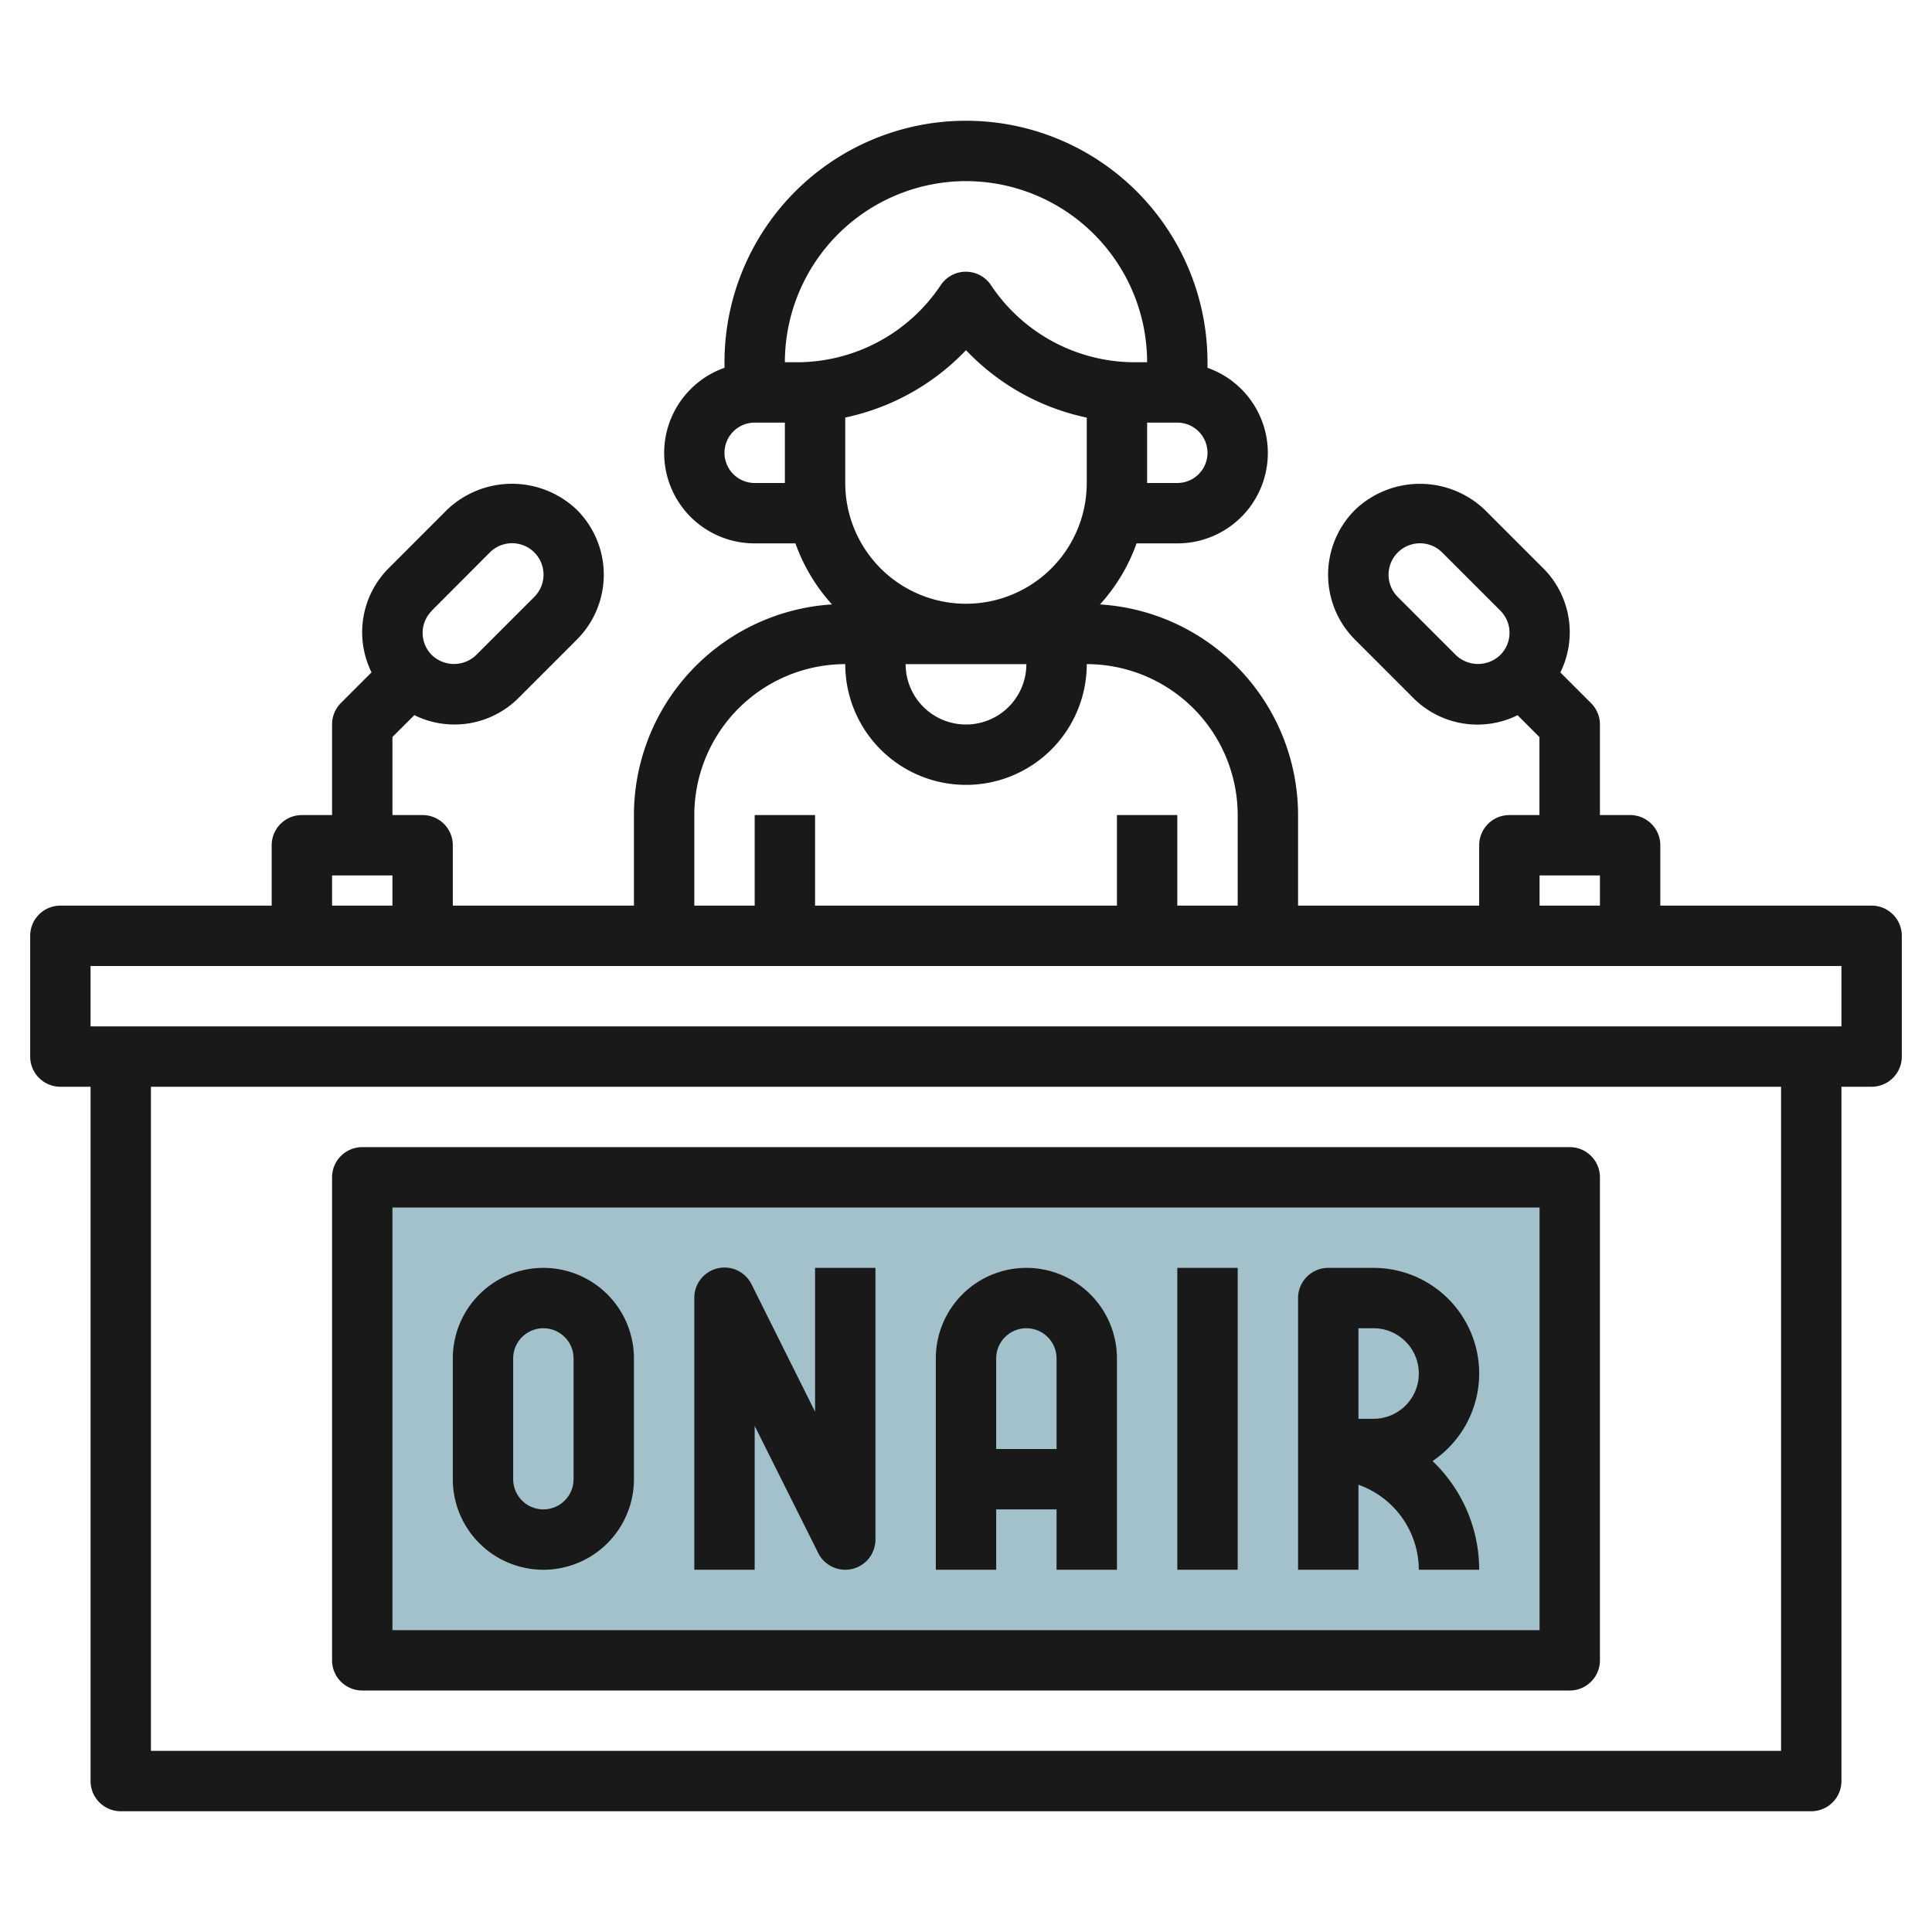
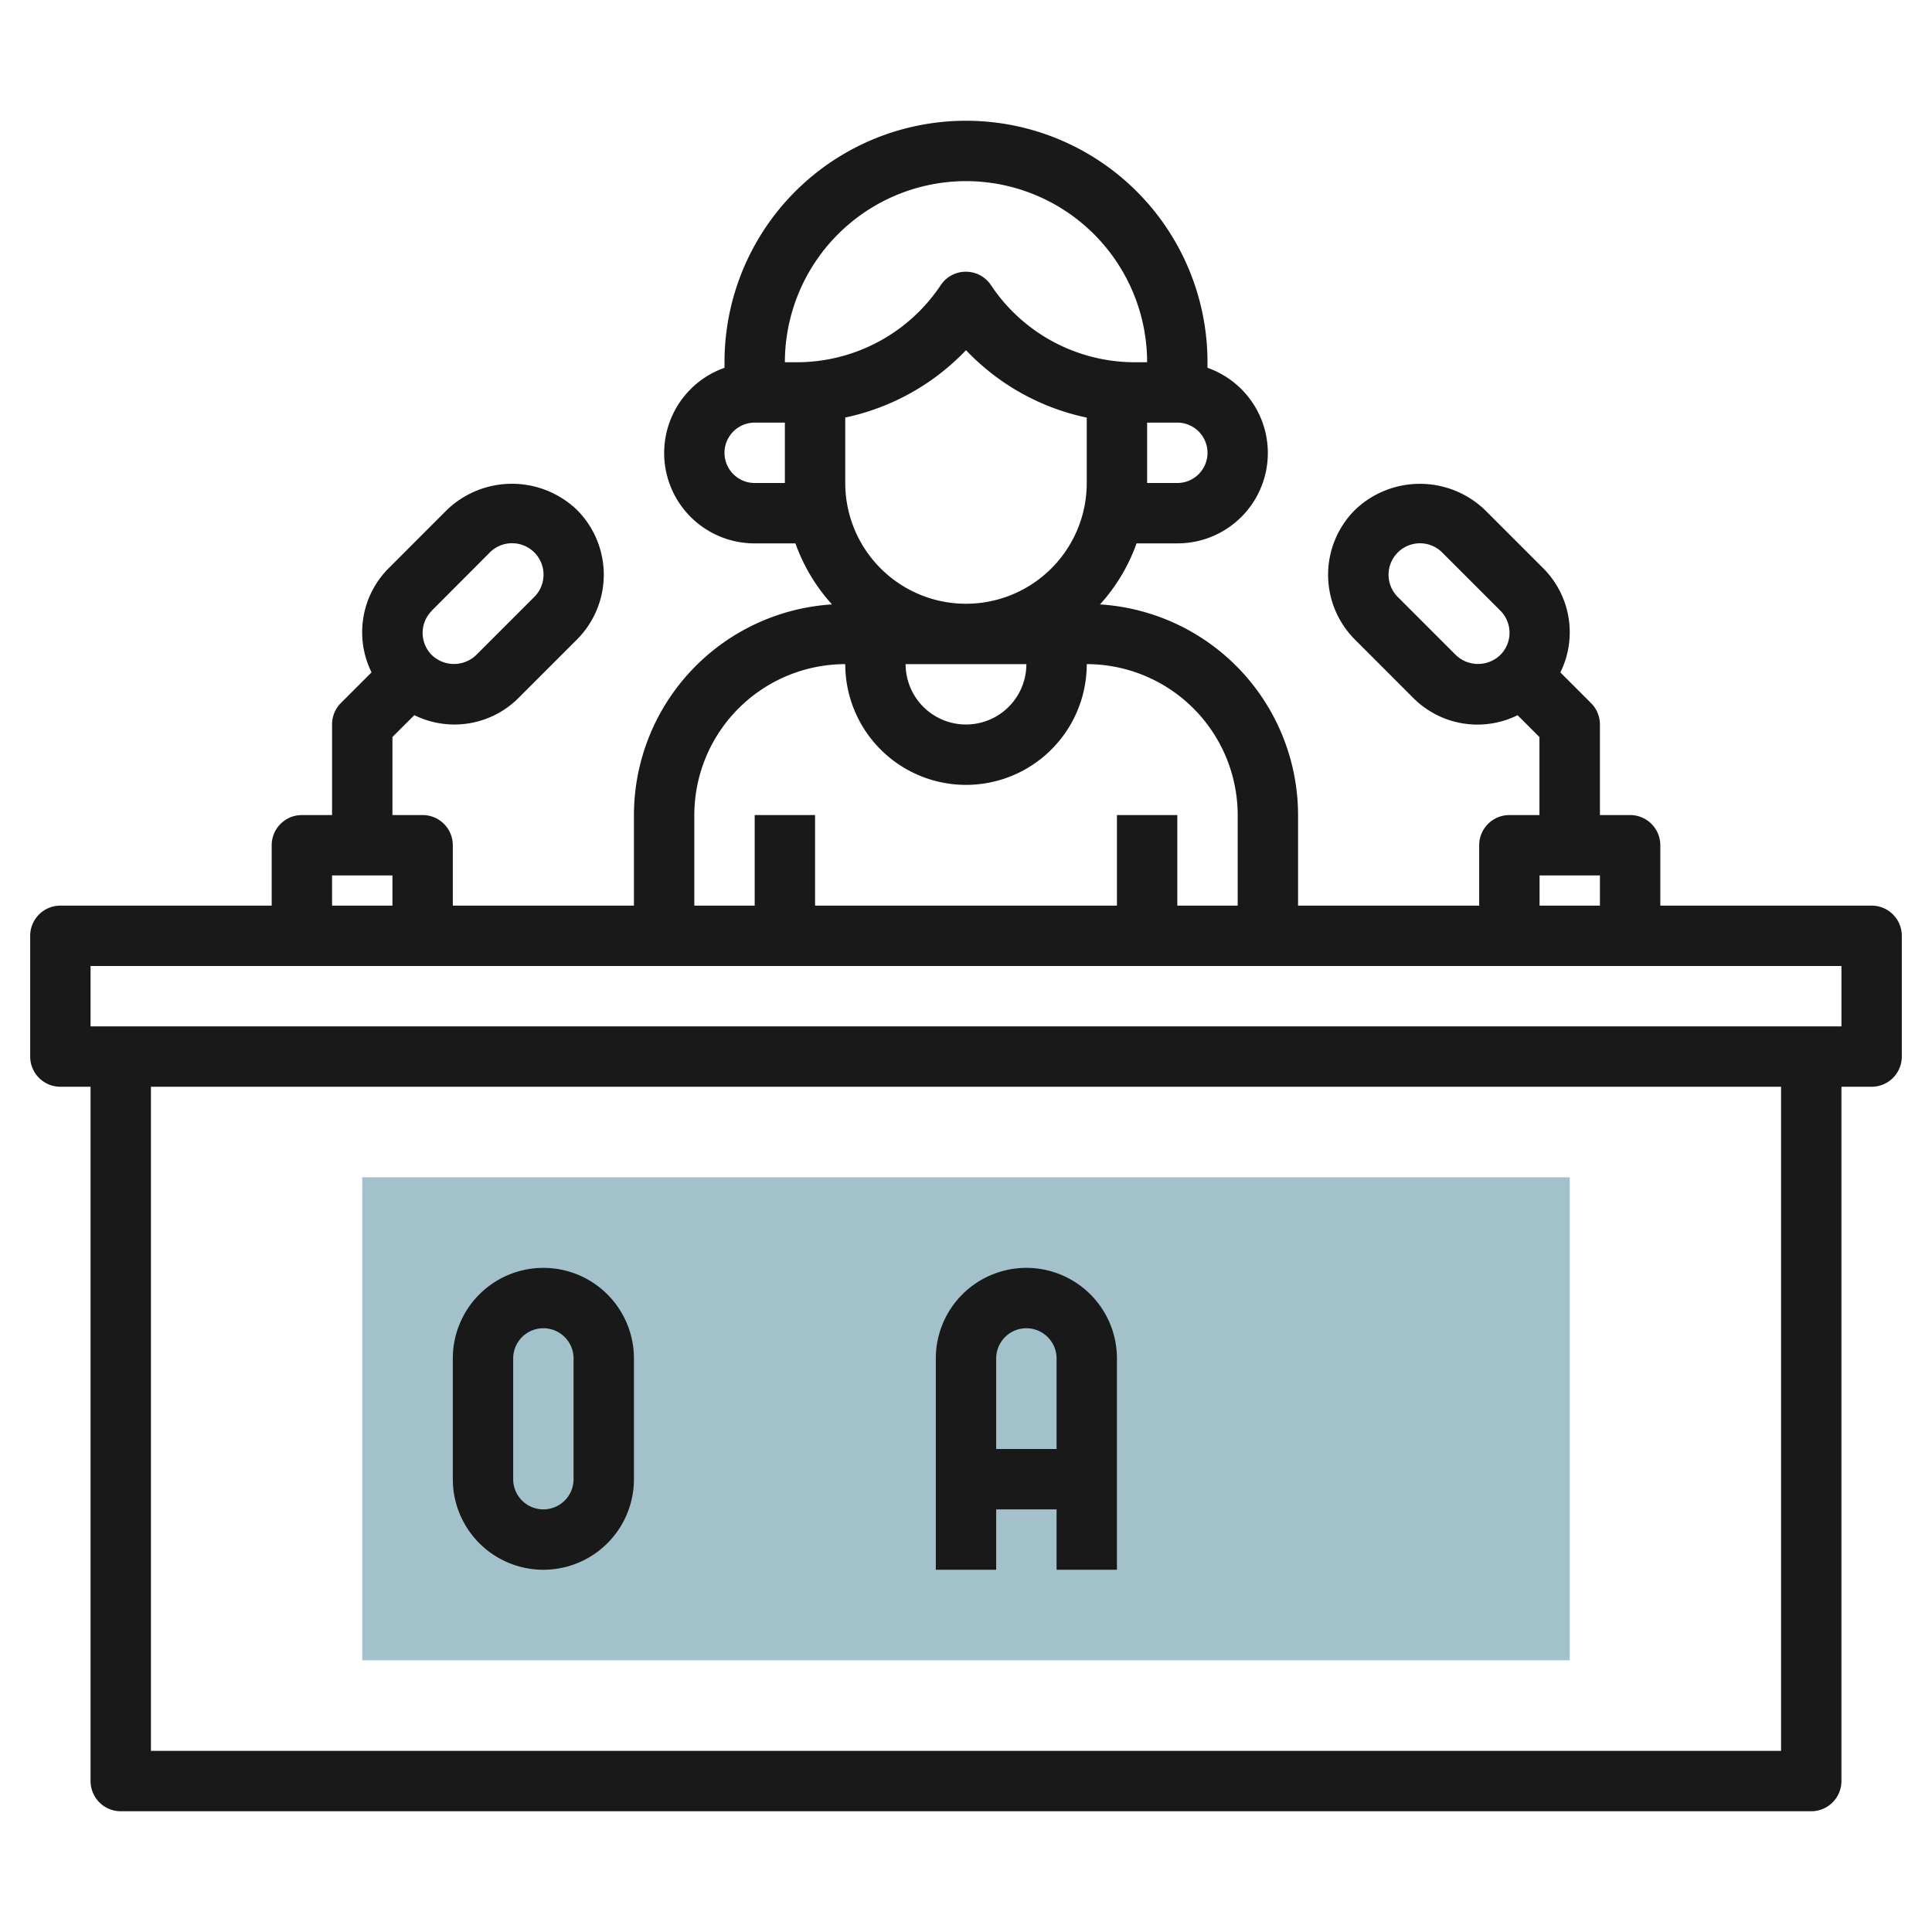
<svg xmlns="http://www.w3.org/2000/svg" height="512" viewBox="0 0 64 64" width="512">
  <g id="Layer_20" data-name="Layer 20">
    <path d="m12 39h40v16h-40z" fill="#a3c1ca" />
    <g fill="#191919">
      <path d="m62 30h-7v-2a1 1 0 0 0 -1-1h-1v-3a1 1 0 0 0 -.293-.707l-1.018-1.018a3 3 0 0 0 -.58-3.463l-1.922-1.922a3.11 3.11 0 0 0 -4.3 0 3.037 3.037 0 0 0 0 4.3l1.921 1.922a3 3 0 0 0 3.464.58l.724.724v2.584h-.996a1 1 0 0 0 -1 1v2h-6v-3a7 7 0 0 0 -6.561-6.978 5.994 5.994 0 0 0 1.211-2.022h1.35a2.993 2.993 0 0 0 1-5.816v-.184a8 8 0 0 0 -16 0v.184a2.993 2.993 0 0 0 1 5.816h1.35a5.994 5.994 0 0 0 1.211 2.022 7 7 0 0 0 -6.561 6.978v3h-6v-2a1 1 0 0 0 -1-1h-1v-2.586l.725-.724a3 3 0 0 0 3.462-.58l1.922-1.922a3.037 3.037 0 0 0 0-4.3 3.111 3.111 0 0 0 -4.3 0l-1.921 1.922a3 3 0 0 0 -.58 3.463l-1.018 1.018a1 1 0 0 0 -.29.709v3h-1a1 1 0 0 0 -1 1v2h-7a1 1 0 0 0 -1 1v4a1 1 0 0 0 1 1h1v23a1 1 0 0 0 1 1h56a1 1 0 0 0 1-1v-23h1a1 1 0 0 0 1-1v-4a1 1 0 0 0 -1-1zm-13.773-8.3-1.922-1.923a1.038 1.038 0 1 1 1.468-1.477l1.927 1.927a1.037 1.037 0 0 1 0 1.469 1.063 1.063 0 0 1 -1.473.004zm-33.922-1.473 1.922-1.927a1.038 1.038 0 1 1 1.473 1.473l-1.927 1.927a1.061 1.061 0 0 1 -1.468 0 1.036 1.036 0 0 1 0-1.468zm36.695 8.773h2v1h-2zm-23-13v-2.169a7.719 7.719 0 0 0 4-2.231 7.7 7.7 0 0 0 4 2.234v2.166a4 4 0 0 1 -8 0zm6 6a2 2 0 0 1 -4 0zm5-6h-1v-2h1a1 1 0 0 1 0 2zm-7-10a6.006 6.006 0 0 1 6 6h-.4a5.726 5.726 0 0 1 -4.773-2.554 1 1 0 0 0 -1.664 0 5.729 5.729 0 0 1 -4.763 2.554h-.4a6.007 6.007 0 0 1 6-6zm-7 10a1 1 0 0 1 0-2h1v2zm-2 11a5.006 5.006 0 0 1 5-5 4 4 0 0 0 8 0 5.006 5.006 0 0 1 5 5v3h-2v-3h-2v3h-10v-3h-2v3h-2zm-12 2h2v1h-2zm48 29h-54v-22h54zm2-24h-58v-2h58z" />
-       <path d="m27 46.764-2.1-4.211a1 1 0 0 0 -1.9.447v9h2v-4.764l2.105 4.211a1 1 0 0 0 .895.553 1.051 1.051 0 0 0 .229-.026 1 1 0 0 0 .771-.974v-9h-2z" />
      <path d="m18 42a3 3 0 0 0 -3 3v4a3 3 0 0 0 6 0v-4a3 3 0 0 0 -3-3zm1 7a1 1 0 0 1 -2 0v-4a1 1 0 0 1 2 0z" />
      <path d="m34 42a3 3 0 0 0 -3 3v7h2v-2h2v2h2v-7a3 3 0 0 0 -3-3zm-1 6v-3a1 1 0 0 1 2 0v3z" />
-       <path d="m39 42h2v10h-2z" />
-       <path d="m49 45.5a3.5 3.5 0 0 0 -3.5-3.5h-1.5a1 1 0 0 0 -1 1v9h2v-2.816a3 3 0 0 1 2 2.816h2a4.978 4.978 0 0 0 -1.545-3.6 3.5 3.5 0 0 0 1.545-2.9zm-4-1.5h.5a1.5 1.5 0 0 1 0 3h-.5z" />
-       <path d="m12 56h40a1 1 0 0 0 1-1v-16a1 1 0 0 0 -1-1h-40a1 1 0 0 0 -1 1v16a1 1 0 0 0 1 1zm1-16h38v14h-38z" />
    </g>
  </g>
</svg>